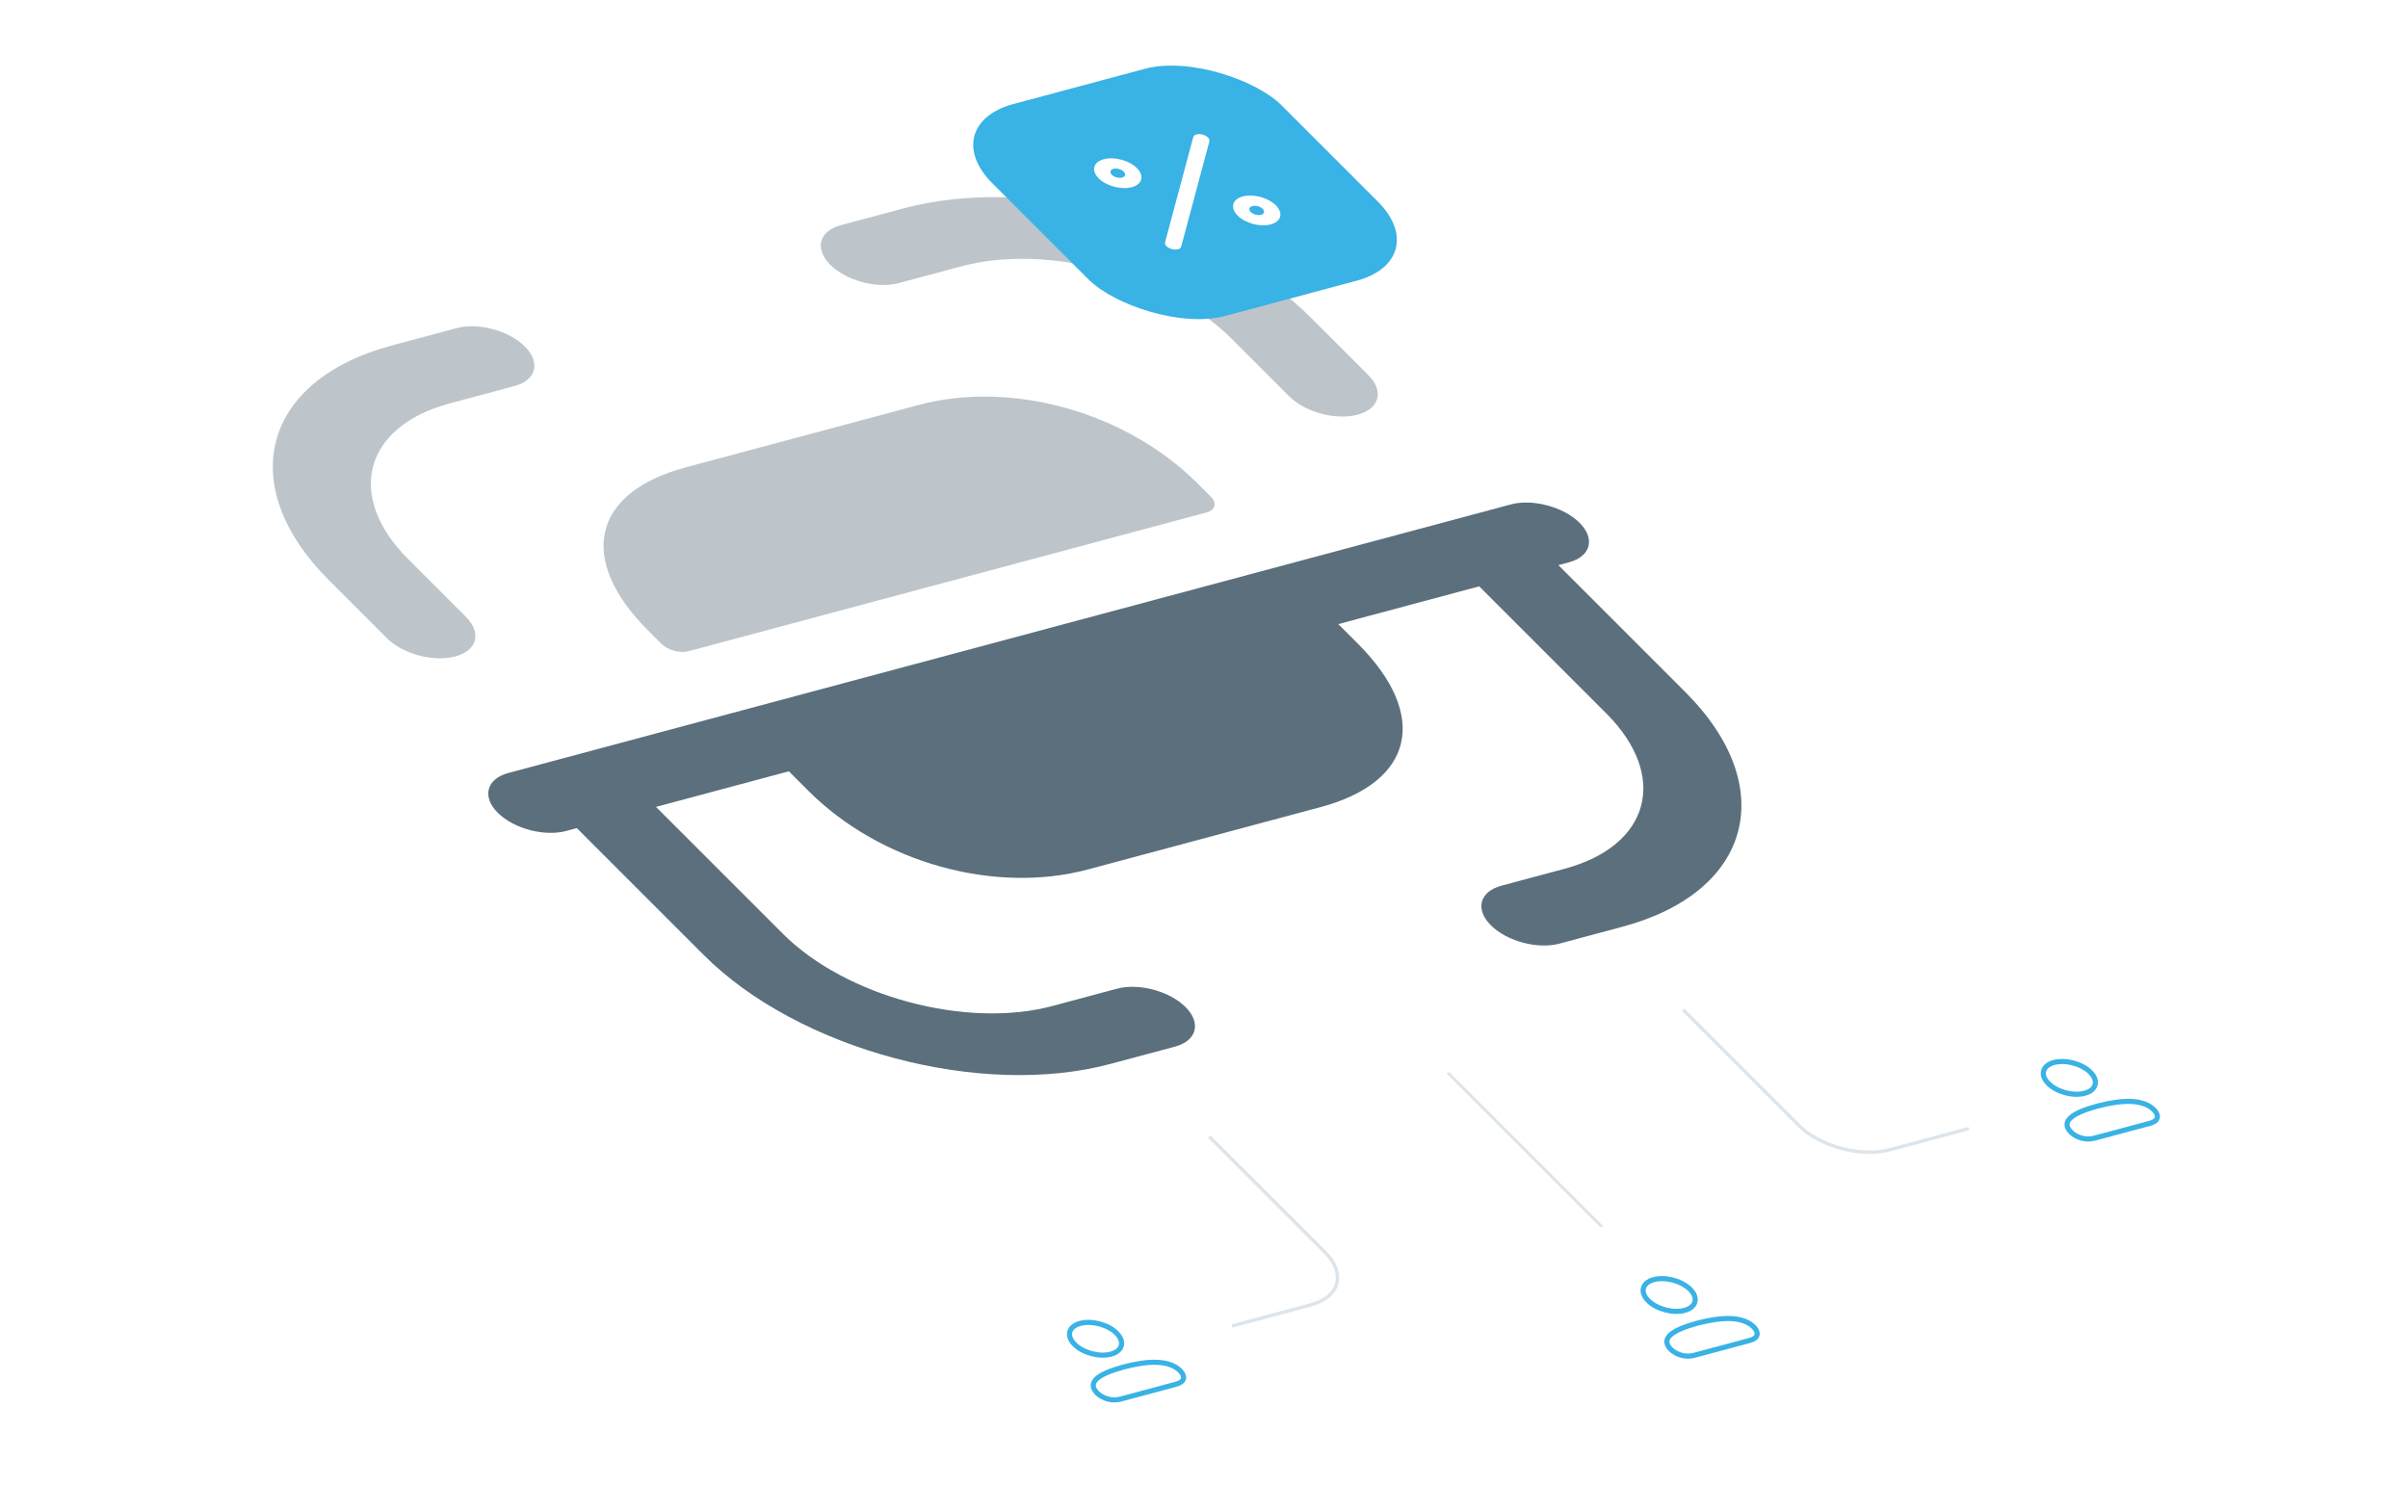
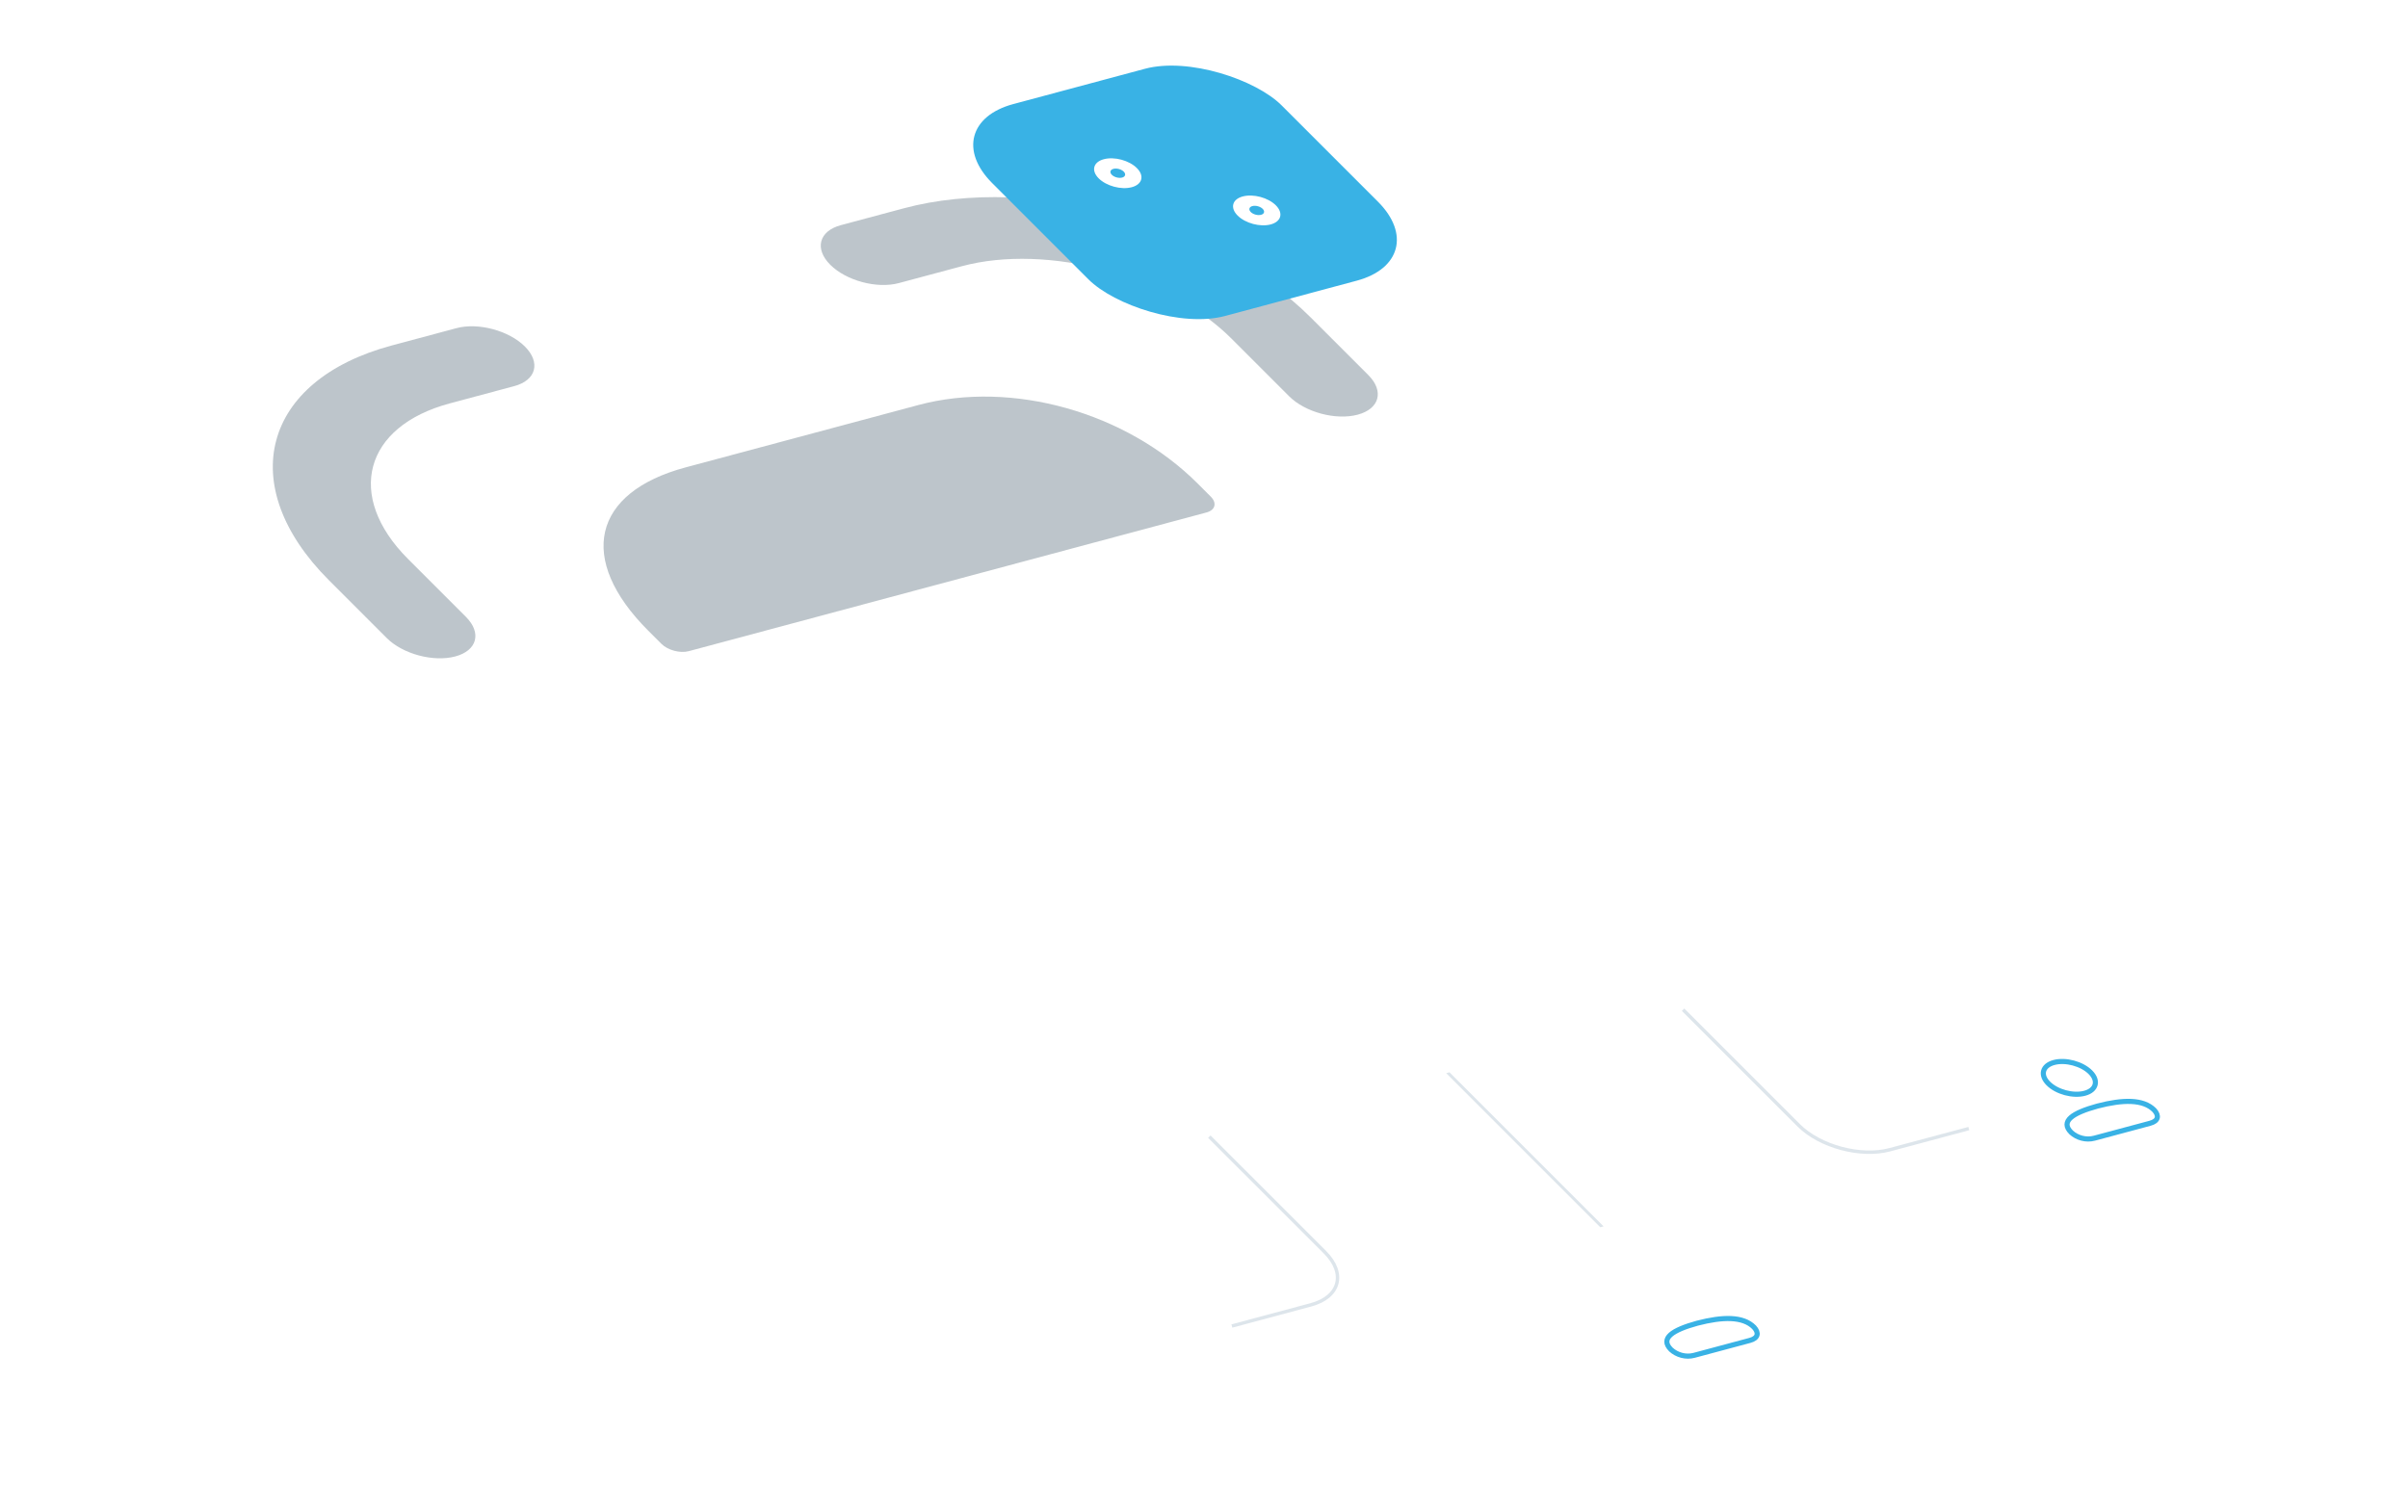
<svg xmlns="http://www.w3.org/2000/svg" width="707" height="444" viewBox="0 0 707 444" fill="none">
-   <path fill-rule="evenodd" clip-rule="evenodd" d="M443.622 148.112L149.216 226.998C142.863 228.7 141.451 233.968 146.101 238.618C150.864 243.382 159.876 245.713 166.229 244.011L169.359 243.172L206.64 280.453C234.45 308.264 287.99 322.608 326 312.423L344.965 307.341C351.38 305.623 352.776 300.417 348.08 295.721C343.385 291.025 334.367 288.61 327.952 290.328L308.987 295.41C283.792 302.161 248.313 292.656 229.882 274.225L192.601 236.944L231.618 226.49L237.402 232.274C258.385 253.257 291.961 262.668 319.388 255.319L387.721 237.009C415.147 229.66 419.688 210.036 398.706 189.053L392.921 183.269L434.309 172.179L471.59 209.46C490.02 227.891 484.53 248.374 459.351 255.12L440.834 260.082C434.419 261.801 433.024 267.007 437.719 271.702C442.415 276.398 451.432 278.814 457.847 277.095L476.364 272.133C514.357 261.953 522.643 231.043 494.832 203.232L457.551 165.951L460.635 165.125C466.988 163.422 468.513 158.268 463.749 153.504C459.099 148.854 449.975 146.409 443.622 148.112Z" fill="#5B6F7C" />
  <g opacity="0.4">
    <path fill-rule="evenodd" clip-rule="evenodd" d="M190.327 185.199L194.183 189.055C196.062 190.935 199.667 191.9 202.234 191.212L354.241 150.482C356.809 149.794 357.366 147.714 355.487 145.834L351.631 141.978C330.648 120.995 297.071 111.584 269.645 118.933L201.311 137.243C173.885 144.592 169.344 164.216 190.327 185.199Z" fill="#5B6F7C" />
    <path fill-rule="evenodd" clip-rule="evenodd" d="M263.888 83.132L282.405 78.171C307.584 71.424 343.074 80.941 361.516 99.383L378.507 116.373C383.202 121.069 392.219 123.484 398.634 121.766C405.049 120.047 406.445 114.841 401.749 110.145L384.759 93.155C356.937 65.333 303.386 50.977 265.392 61.158L246.875 66.119C240.46 67.838 239.065 73.044 243.76 77.74C248.456 82.435 257.473 84.851 263.888 83.132Z" fill="#5B6F7C" />
    <path fill-rule="evenodd" clip-rule="evenodd" d="M133.684 192.759C140.099 191.04 141.494 185.834 136.798 181.139L119.808 164.148C101.366 145.706 106.845 125.212 132.04 118.461L151.006 113.379C157.421 111.66 158.816 106.454 154.121 101.759C149.425 97.063 140.408 94.647 133.993 96.366L115.027 101.448C77.018 111.633 68.744 142.554 96.566 170.376L113.556 187.366C118.251 192.062 127.269 194.478 133.684 192.759Z" fill="#5B6F7C" />
  </g>
  <line y1="-0.5" x2="64" y2="-0.5" transform="matrix(0.707 0.707 -0.966 0.259 424.612 315.136)" stroke="#DDE5EB" />
  <path d="M355.065 333.771L389.007 367.712C395.255 373.96 393.401 380.88 384.865 383.167L361.683 389.378" stroke="#DDE5EB" />
  <path d="M494.159 296.501L528.1 330.442C534.348 336.69 546.333 339.902 554.869 337.614L578.051 331.403" stroke="#DDE5EB" />
  <g clip-path="url(#clip0_4186_1774)">
    <path d="M497.405 397.991C494.96 398.646 492.32 397.881 490.598 396.291C487.305 392.998 491.038 390.557 498.336 388.553C505.736 386.635 511.754 386.463 515.009 389.75C516.509 391.4 516.201 392.955 513.76 393.609L497.405 397.991Z" stroke="#39B2E5" stroke-width="1.5" stroke-miterlimit="10" />
-     <path d="M494.59 384.792C497.996 383.879 498.736 381.117 496.243 378.624C493.749 376.13 488.966 374.848 485.559 375.761C482.153 376.674 481.413 379.435 483.906 381.929C486.4 384.423 491.183 385.705 494.59 384.792Z" stroke="#39B2E5" stroke-width="1.5" stroke-miterlimit="10" />
  </g>
  <g clip-path="url(#clip1_4186_1774)">
    <path d="M328.992 410.841C326.547 411.496 323.907 410.73 322.185 409.14C318.892 405.847 322.625 403.406 329.923 401.402C337.323 399.484 343.341 399.312 346.596 402.6C348.096 404.249 347.788 405.804 345.347 406.458L328.992 410.841Z" stroke="#39B2E5" stroke-width="1.5" stroke-miterlimit="10" />
    <path d="M326.177 397.641C329.583 396.728 330.323 393.967 327.83 391.473C325.336 388.979 320.553 387.698 317.146 388.61C313.74 389.523 313 392.285 315.493 394.779C317.987 397.272 322.77 398.554 326.177 397.641Z" stroke="#39B2E5" stroke-width="1.5" stroke-miterlimit="10" />
  </g>
  <g clip-path="url(#clip2_4186_1774)">
    <path d="M614.906 334.23C612.461 334.885 609.821 334.12 608.099 332.53C604.806 329.237 608.539 326.796 615.837 324.792C623.237 322.874 629.255 322.702 632.51 325.989C634.01 327.639 633.702 329.194 631.261 329.848L614.906 334.23Z" stroke="#39B2E5" stroke-width="1.5" stroke-miterlimit="10" />
    <path d="M612.091 321.031C615.497 320.118 616.237 317.356 613.744 314.863C611.25 312.369 606.467 311.087 603.06 312C599.654 312.913 598.914 315.674 601.407 318.168C603.901 320.662 608.684 321.944 612.091 321.031Z" stroke="#39B2E5" stroke-width="1.5" stroke-miterlimit="10" />
  </g>
  <g filter="url(#filter0_d_4186_1774)">
    <rect width="88" height="88" rx="24" transform="matrix(0.966 -0.259 0.707 0.707 274.323 22.776)" fill="#39B2E5" />
    <g clip-path="url(#clip3_4186_1774)">
-       <path fill-rule="evenodd" clip-rule="evenodd" d="M353.083 25.509C354.39 25.859 355.285 26.754 355.083 27.509L346.802 58.413C346.6 59.168 345.377 59.496 344.07 59.146C342.763 58.795 341.868 57.9 342.07 57.145L350.351 26.241C350.553 25.486 351.776 25.159 353.083 25.509Z" fill="white" />
      <path fill-rule="evenodd" clip-rule="evenodd" d="M367.703 46.516C366.739 46.774 366.529 47.557 367.235 48.263C367.94 48.969 369.297 49.332 370.261 49.074C371.225 48.816 371.435 48.032 370.729 47.327C370.023 46.621 368.667 46.257 367.703 46.516ZM363.371 49.298C361.103 47.031 361.776 44.517 364.874 43.687C367.972 42.857 372.325 44.023 374.593 46.291C376.86 48.559 376.187 51.072 373.089 51.902C369.991 52.732 365.638 51.566 363.371 49.298Z" fill="white" />
      <path fill-rule="evenodd" clip-rule="evenodd" d="M326.905 35.584C325.941 35.842 325.731 36.626 326.437 37.331C327.143 38.037 328.499 38.401 329.463 38.142C330.427 37.884 330.637 37.101 329.932 36.395C329.226 35.689 327.869 35.326 326.905 35.584ZM322.573 38.367C320.306 36.099 320.979 33.586 324.077 32.756C327.175 31.925 331.528 33.092 333.795 35.36C336.063 37.627 335.39 40.141 332.292 40.971C329.194 41.801 324.841 40.634 322.573 38.367Z" fill="white" />
    </g>
  </g>
  <defs>
    <filter id="filter0_d_4186_1774" x="269.744" y="3.106" width="156.385" height="106.79" filterUnits="userSpaceOnUse" color-interpolation-filters="sRGB">
      <feFlood flood-opacity="0" result="BackgroundImageFix" />
      <feColorMatrix in="SourceAlpha" type="matrix" values="0 0 0 0 0 0 0 0 0 0 0 0 0 0 0 0 0 0 127 0" result="hardAlpha" />
      <feOffset dy="14" />
      <feGaussianBlur stdDeviation="8" />
      <feComposite in2="hardAlpha" operator="out" />
      <feColorMatrix type="matrix" values="0 0 0 0 0.225 0 0 0 0 0.697 0 0 0 0 0.899 0 0 0 0.24 0" />
      <feBlend mode="normal" in2="BackgroundImageFix" result="effect1_dropShadow_4186_1774" />
      <feBlend mode="normal" in="SourceGraphic" in2="effect1_dropShadow_4186_1774" result="shape" />
    </filter>
    <clipPath id="clip0_4186_1774">
      <rect width="40" height="40" fill="white" transform="matrix(0.966 -0.259 0.707 0.707 461.862 376.881)" />
    </clipPath>
    <clipPath id="clip1_4186_1774">
-       <rect width="40" height="40" fill="white" transform="matrix(0.966 -0.259 0.707 0.707 293.449 389.73)" />
-     </clipPath>
+       </clipPath>
    <clipPath id="clip2_4186_1774">
      <rect width="40" height="40" fill="white" transform="matrix(0.966 -0.259 0.707 0.707 579.363 313.12)" />
    </clipPath>
    <clipPath id="clip3_4186_1774">
      <rect width="64" height="64" fill="white" transform="matrix(0.966 -0.259 0.707 0.707 294.399 28.155)" />
    </clipPath>
  </defs>
</svg>